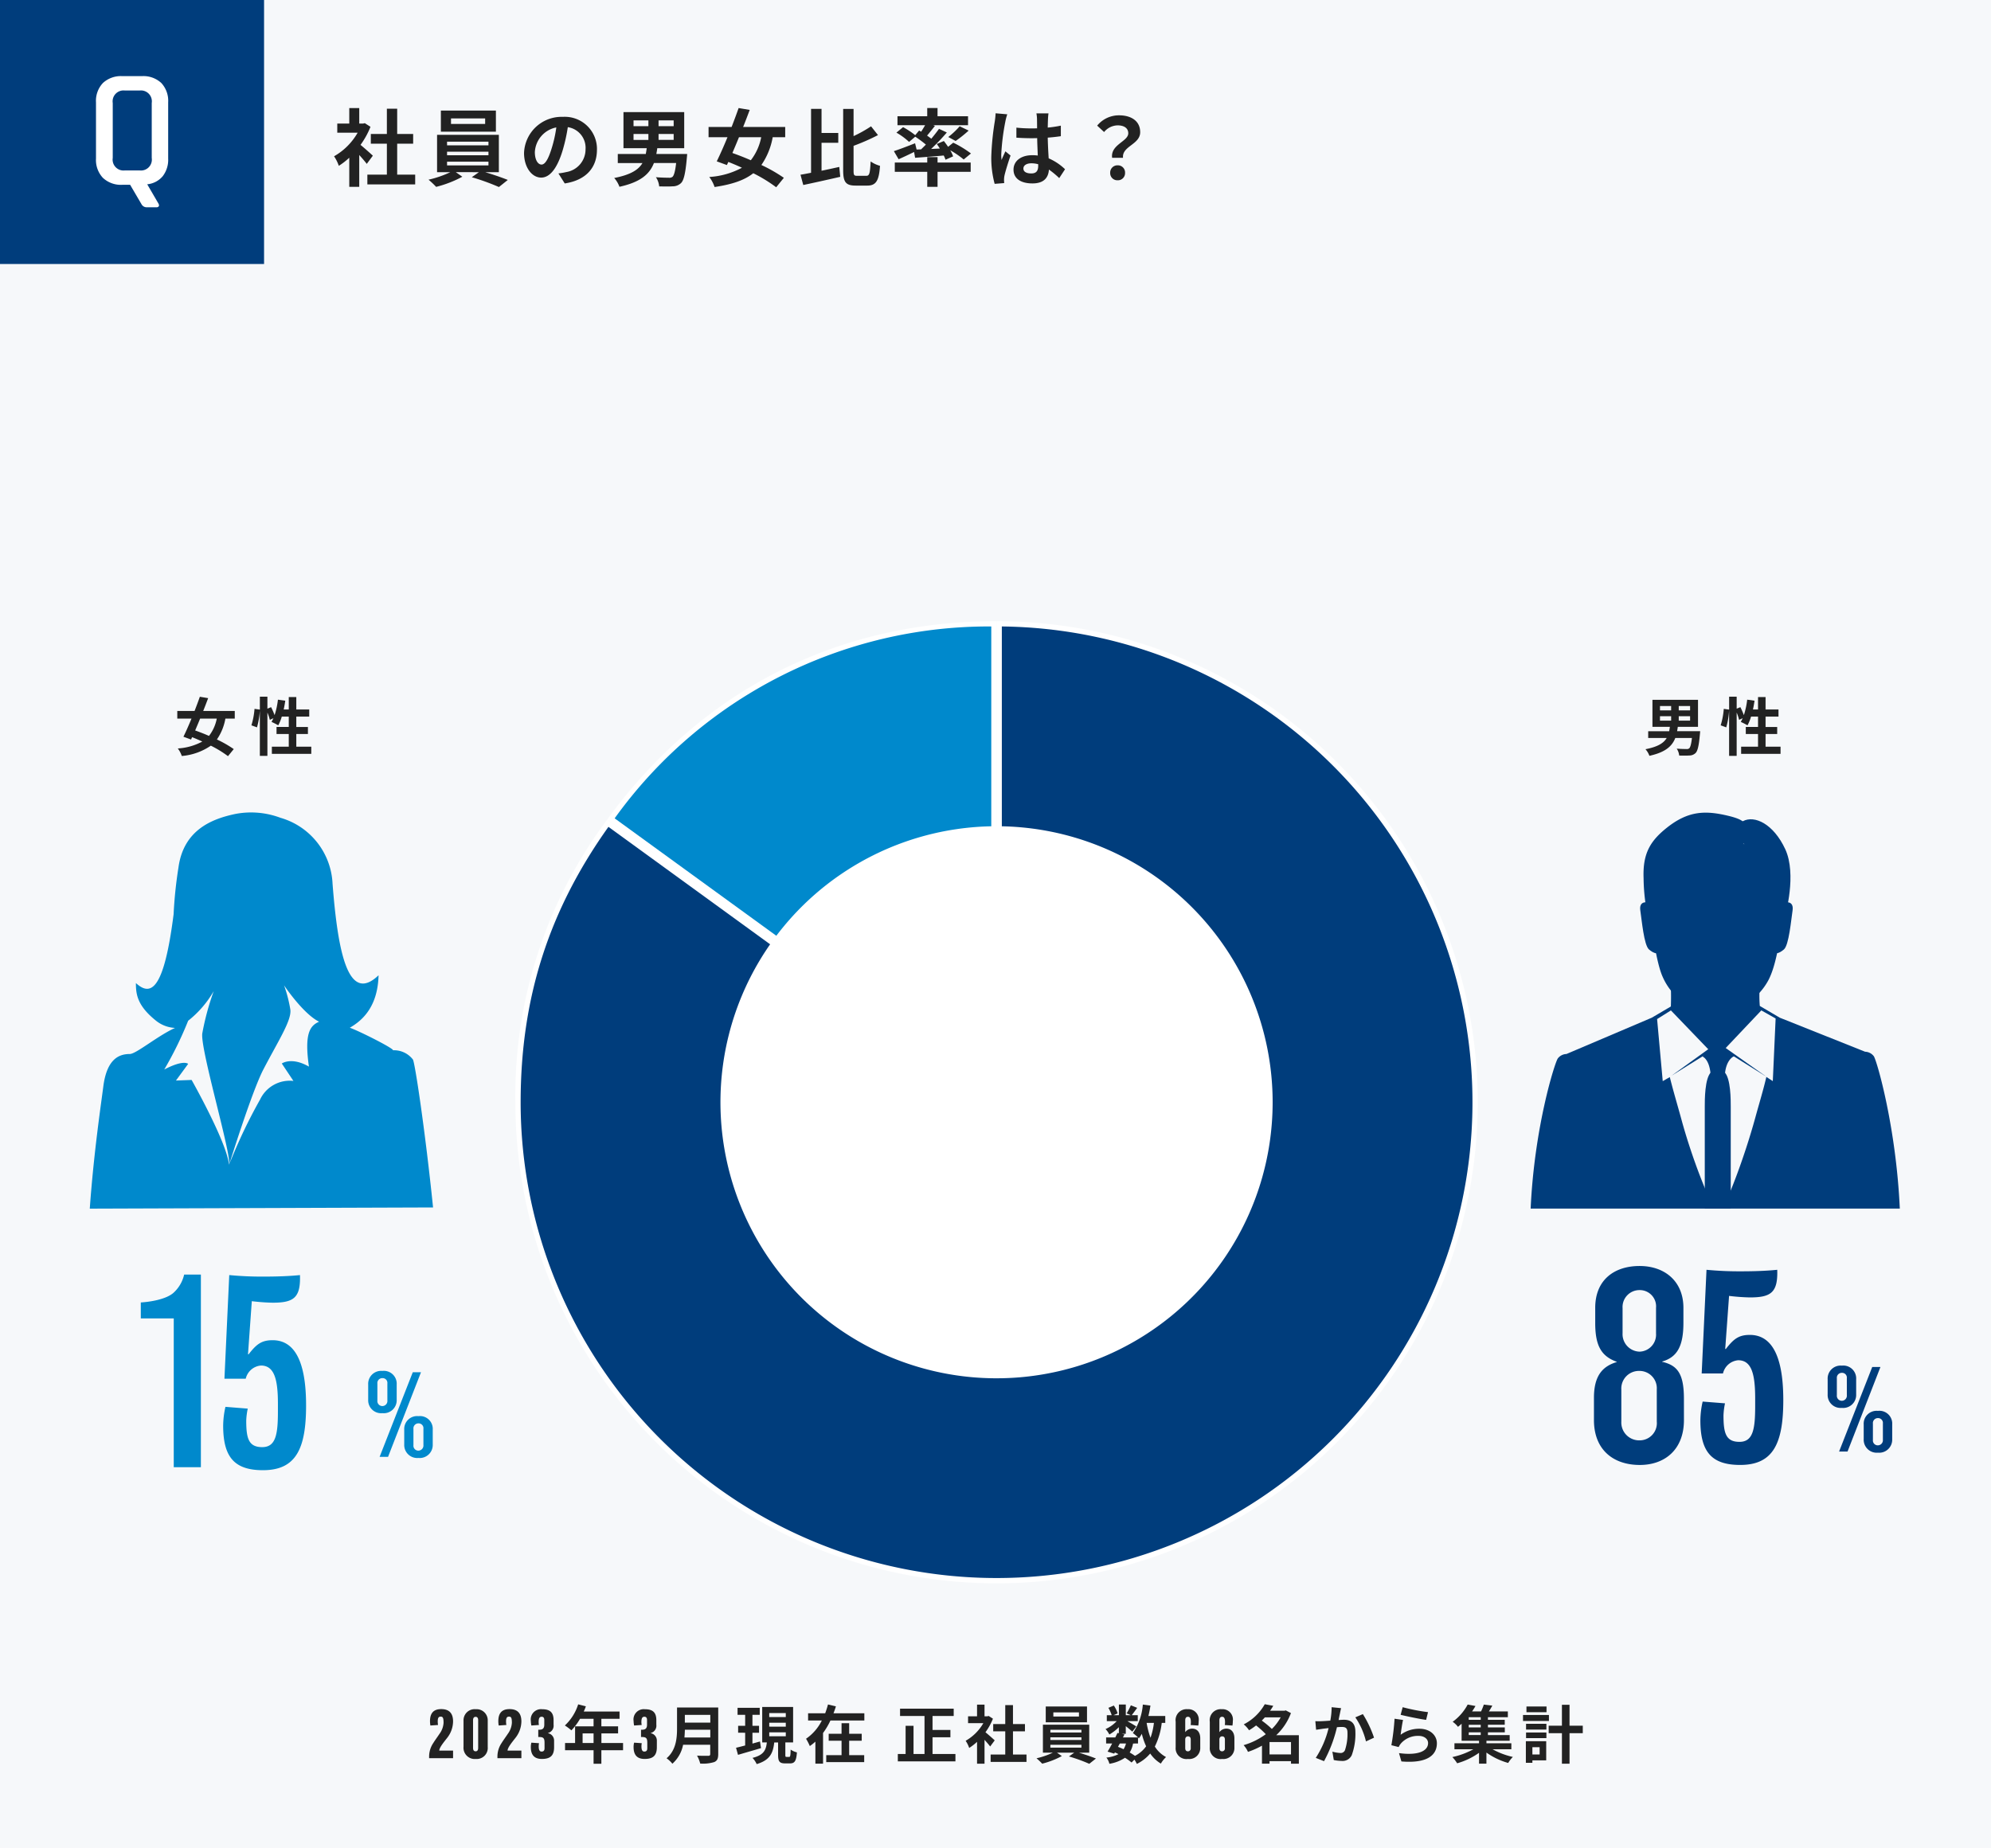
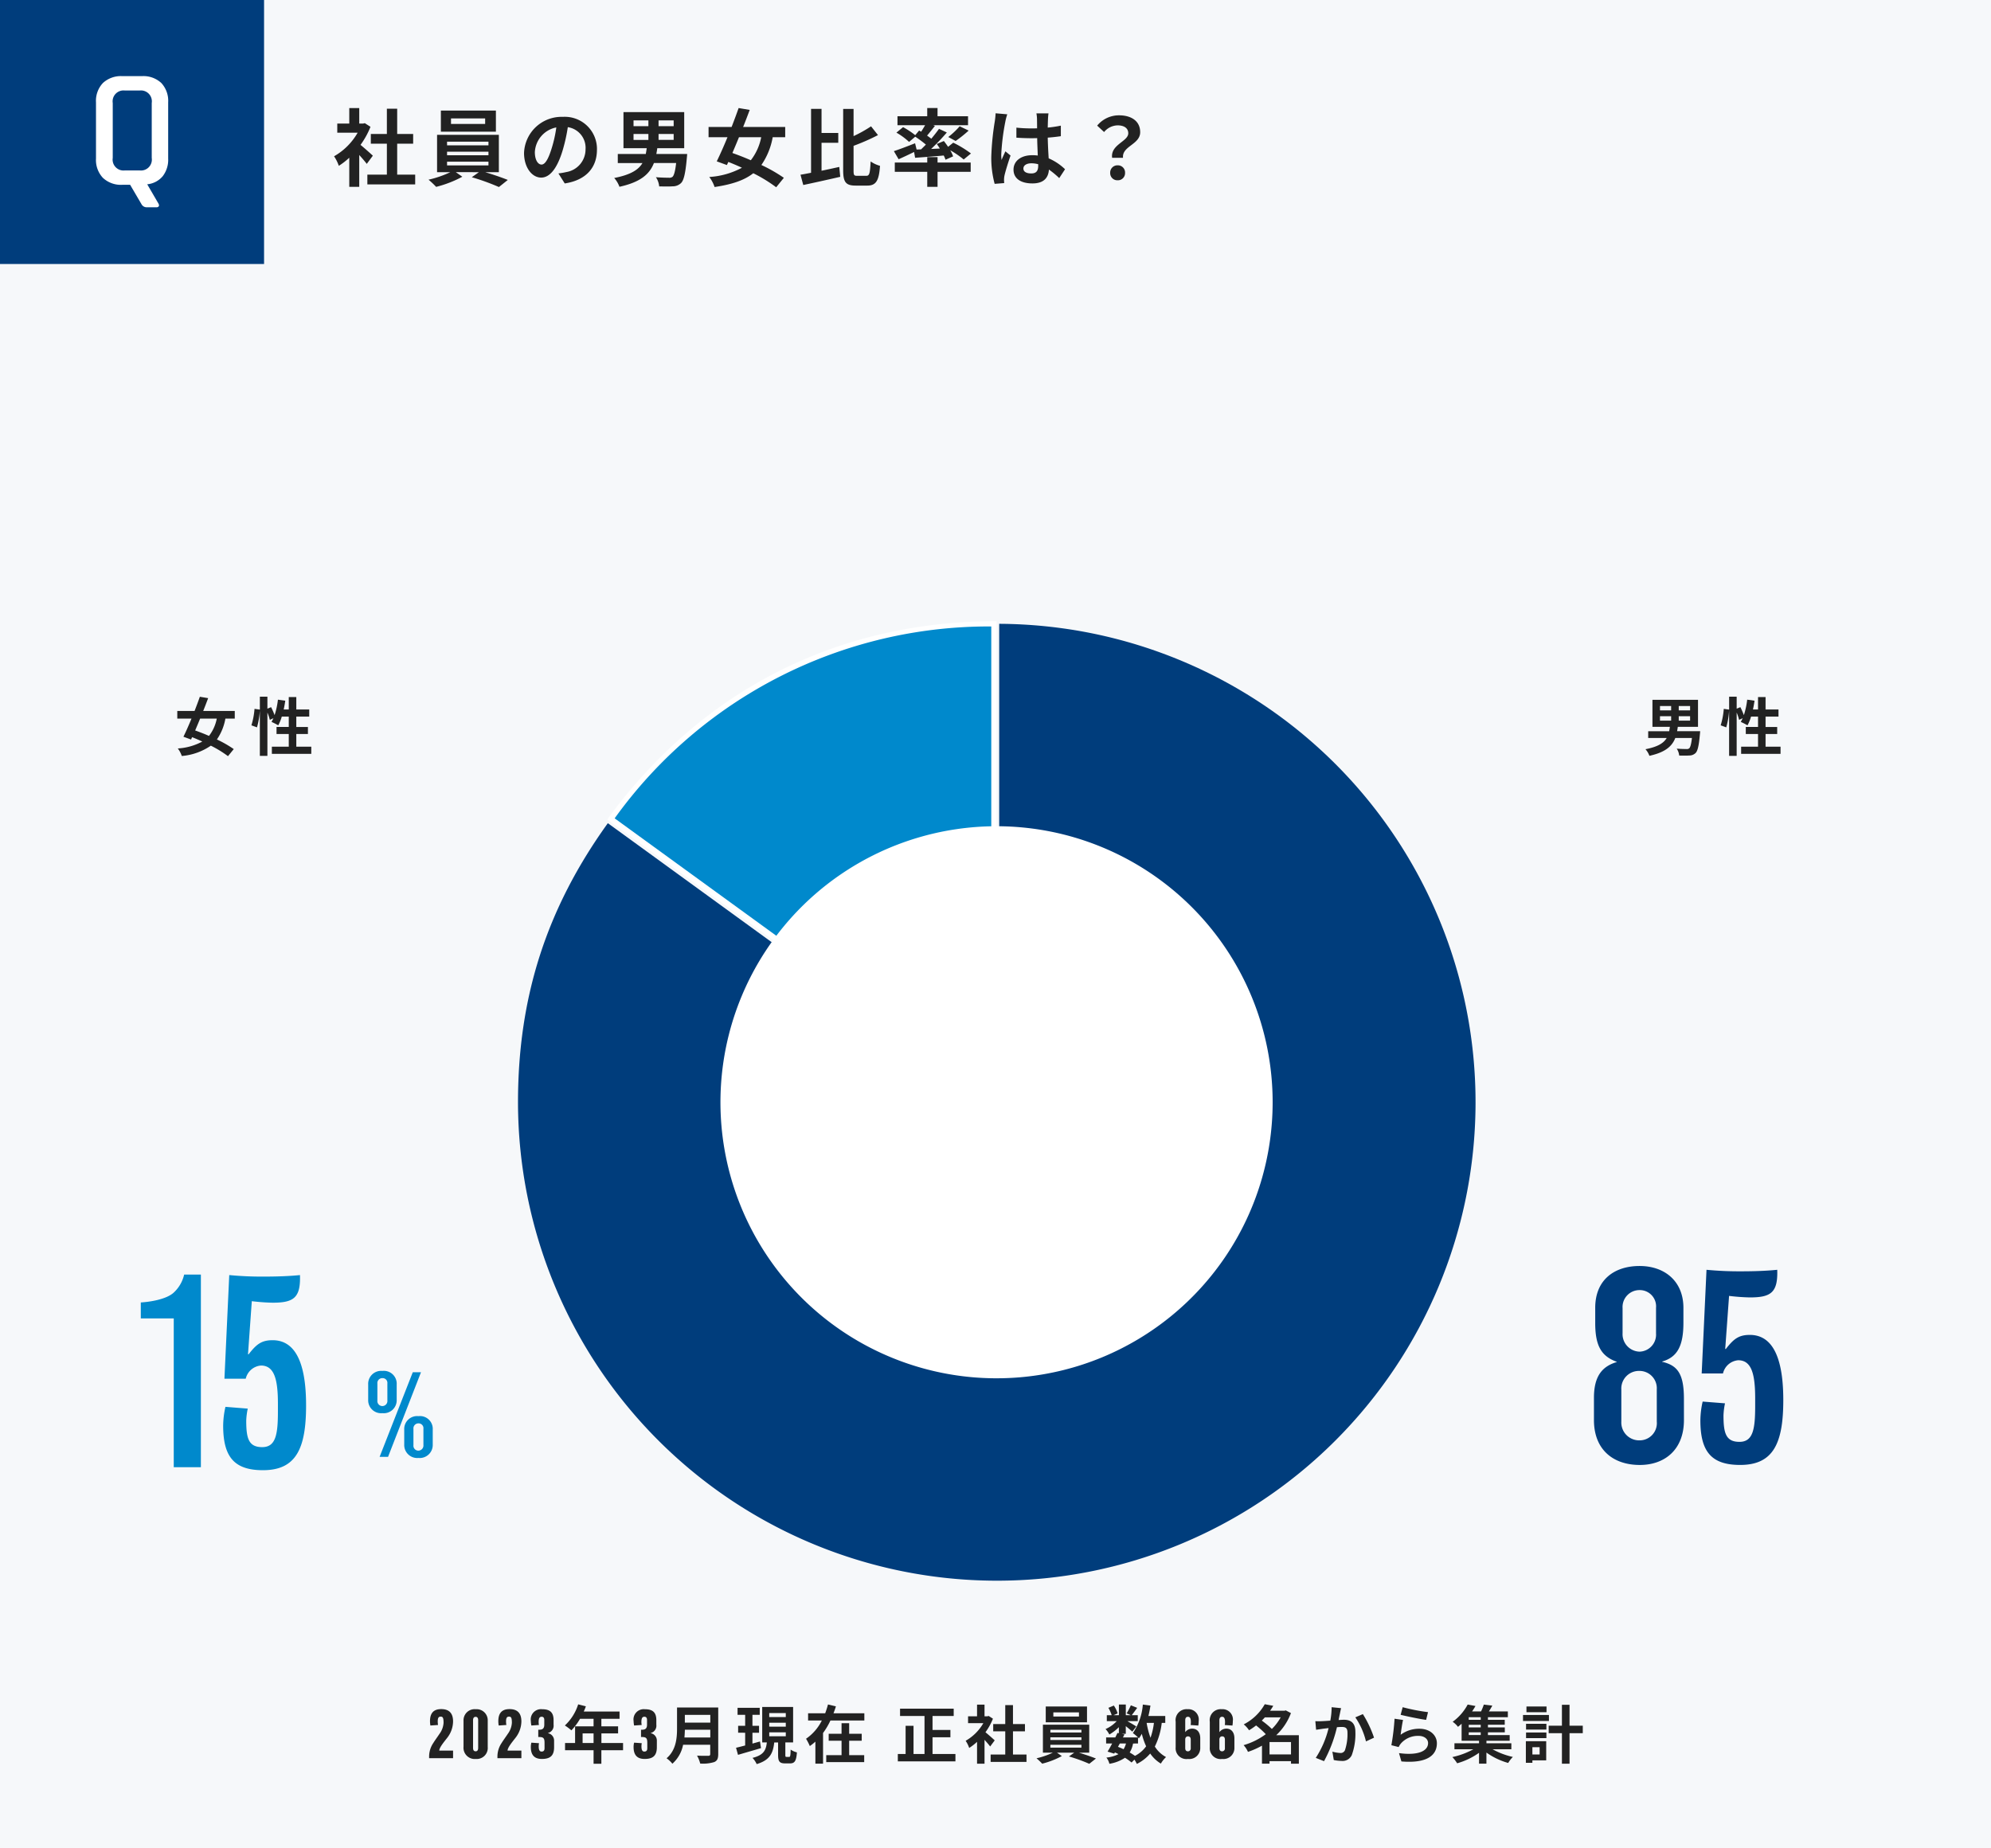
<svg xmlns="http://www.w3.org/2000/svg" width="377" height="350" viewBox="0 0 377 350">
  <defs>
    <clipPath id="clip-path">
-       <rect id="長方形_1772" data-name="長方形 1772" width="342.732" height="187.35" fill="none" />
-     </clipPath>
+       </clipPath>
  </defs>
  <g id="culture03" transform="translate(6776 14033)">
    <g id="culture03-2" data-name="culture03">
      <rect id="長方形_1766" data-name="長方形 1766" width="377" height="350" transform="translate(-6776 -14033)" fill="#f6f8fa" />
      <rect id="長方形_1769" data-name="長方形 1769" width="50" height="50" transform="translate(-6776 -14033)" fill="#003d7c" />
      <path id="パス_3730" data-name="パス 3730" d="M7.648,27.28h2.784a2.065,2.065,0,0,0,2.3-2.368v-10.4a2.065,2.065,0,0,0-2.3-2.368H7.648a2.065,2.065,0,0,0-2.3,2.368v10.4A2.065,2.065,0,0,0,7.648,27.28Zm5.984,6.976H11.84a1.1,1.1,0,0,1-1.024-.544L8.64,30H7.168a4.975,4.975,0,0,1-3.68-1.312A4.931,4.931,0,0,1,2.176,25.04V14.384A4.92,4.92,0,0,1,3.488,10.72a5.011,5.011,0,0,1,3.68-1.3H10.88a4.955,4.955,0,0,1,3.664,1.3,4.955,4.955,0,0,1,1.3,3.664V25.04a5.1,5.1,0,0,1-1.04,3.344,4.387,4.387,0,0,1-2.928,1.52l2.144,3.68q.16.32.032.5A.48.48,0,0,1,13.632,34.256Z" transform="translate(-6760 -14028)" fill="#fff" />
      <path id="パス_3723" data-name="パス 3723" d="M4.812-1.44H2.2c0-.552.8-1.524,1.524-2.448A5.141,5.141,0,0,0,4.812-6.96c0-1.536-.72-2.34-2.244-2.34C.912-9.3.444-8.292.444-7.008a5.022,5.022,0,0,0,.072.816l1.452-.1a3.345,3.345,0,0,1-.06-.684c0-.636.156-.9.552-.9s.552.2.552,1.164A3.9,3.9,0,0,1,2.244-4.62c-.42.636-.852,1.212-1.176,1.74A4.574,4.574,0,0,0,.276-.312V0H4.812Zm6.564-5.676a2.1,2.1,0,0,0-2.268-2.16A2.1,2.1,0,0,0,6.792-7.092v4.908A2.132,2.132,0,0,0,9.12.144a2.091,2.091,0,0,0,2.256-2.256ZM9.564-1.944c0,.348-.12.636-.468.636-.372,0-.5-.252-.5-.66v-5.22c0-.384.132-.648.5-.648.336,0,.468.276.468.624Zm8.184.5H15.132c0-.552.8-1.524,1.524-2.448A5.141,5.141,0,0,0,17.748-6.96c0-1.536-.72-2.34-2.244-2.34-1.656,0-2.124,1.008-2.124,2.292a5.022,5.022,0,0,0,.072.816l1.452-.1a3.345,3.345,0,0,1-.06-.684c0-.636.156-.9.552-.9s.552.2.552,1.164A3.9,3.9,0,0,1,15.18-4.62c-.42.636-.852,1.212-1.176,1.74a4.574,4.574,0,0,0-.792,2.568V0h4.536ZM23.94-3.312A1.416,1.416,0,0,0,22.764-4.74v-.024a1.428,1.428,0,0,0,1.08-1.572V-7.2c0-1.476-.684-2.076-2.172-2.076a1.945,1.945,0,0,0-2.136,2.22,4.756,4.756,0,0,0,.1.864l1.44-.1a2.347,2.347,0,0,1-.06-.552c0-.816.216-1.008.576-1.008.324,0,.492.216.492.612v.876c0,.7-.288.972-.96.972h-.18v1.38h.228c.816,0,.96.312.96,1.116v1c0,.432-.168.636-.564.636-.36,0-.54-.276-.54-.984a2.984,2.984,0,0,1,.06-.6l-1.452-.1a3.317,3.317,0,0,0-.1.828c0,1.452.624,2.256,2.088,2.256,1.488,0,2.316-.54,2.316-2.208Zm5.4.432V-4.7h2.076V-2.88ZM37-2.88h-4.1V-4.7H36.06V-6.036H32.892V-7.464h3.444v-1.38h-6.78a7.661,7.661,0,0,0,.4-.984L28.5-10.2a9.254,9.254,0,0,1-2.52,4,11.044,11.044,0,0,1,1.236.924,10.784,10.784,0,0,0,1.632-2.184h2.568v1.428h-3.5V-2.88h-1.9v1.368h5.4V1.056h1.476V-1.512H37Zm6.4-.432A1.416,1.416,0,0,0,42.216-4.74v-.024A1.428,1.428,0,0,0,43.3-6.336V-7.2c0-1.476-.684-2.076-2.172-2.076a1.945,1.945,0,0,0-2.136,2.22,4.756,4.756,0,0,0,.1.864l1.44-.1a2.347,2.347,0,0,1-.06-.552c0-.816.216-1.008.576-1.008.324,0,.492.216.492.612v.876c0,.7-.288.972-.96.972h-.18v1.38h.228c.816,0,.96.312.96,1.116v1c0,.432-.168.636-.564.636-.36,0-.54-.276-.54-.984a2.984,2.984,0,0,1,.06-.6l-1.452-.1a3.317,3.317,0,0,0-.1.828c0,1.452.624,2.256,2.088,2.256,1.488,0,2.316-.54,2.316-2.208Zm5.22-.612c.048-.5.072-1.008.084-1.464h4.812v1.464Zm4.9-4.284v1.464H48.7V-8.208ZM55.02-9.6h-7.8v3.948c0,1.824-.168,4.116-1.98,5.664a5.636,5.636,0,0,1,1.1,1.032,6.455,6.455,0,0,0,2.028-3.588h5.136V-.8c0,.252-.1.348-.384.348-.264,0-1.272.012-2.112-.036a6.126,6.126,0,0,1,.6,1.5A7.26,7.26,0,0,0,54.264.732c.552-.24.756-.648.756-1.512Zm7.908,6.432c-.468.132-.96.264-1.428.4V-4.824h1.248V-6.132H61.5V-8.22h1.38V-9.54h-4.2v1.32h1.44v2.088H58.788v1.308H60.12v2.412c-.648.168-1.236.324-1.728.432l.372,1.344C60-1,61.608-1.464,63.12-1.908ZM64.68-4.9h3.132v.744H64.68Zm0-1.824h3.132v.744H64.68Zm0-1.824h3.132V-7.8H64.68Zm3.276,8.3c-.2,0-.228-.048-.228-.4V-2.988H69.2v-6.72H63.348v6.72h.876c-.156,1.4-.54,2.388-2.712,2.928A4.226,4.226,0,0,1,62.3,1.116c2.556-.756,3.108-2.148,3.324-4.1h.732V-.636c0,1.212.24,1.62,1.344,1.62h.9c.888,0,1.2-.444,1.32-2.088a3.669,3.669,0,0,1-1.188-.528c-.024,1.2-.084,1.392-.288,1.392ZM79.812-3.312h2.376v-1.32H79.812V-6.624h-1.44v1.992H75.936v1.32h2.436V-.576h-2.9V.744h7.188V-.576H79.812Zm-2.964-5.2c.168-.432.324-.864.456-1.308l-1.5-.36c-.144.552-.324,1.1-.528,1.668h-3.24V-7.14h2.6a9.094,9.094,0,0,1-2.988,3.456A9.978,9.978,0,0,1,72.36-2.3a9.012,9.012,0,0,0,1.056-.84V1.032h1.452V-4.776a13.793,13.793,0,0,0,1.4-2.364h6.42V-8.508ZM95.6-.8V-3.96h3.384V-5.352H95.6v-2.64h4.008V-9.384H89.448v1.392H94.08V-.8H92V-6.132H90.5V-.8H89.028V.6H99.936V-.8Zm11.772-2.58c-.252-.24-1.176-1.068-1.752-1.536a11.647,11.647,0,0,0,1.416-2.568l-.8-.516-.252.06h-.54v-2.208h-1.416v2.208h-1.7v1.3h2.892A8.964,8.964,0,0,1,101.868-3.3a5.719,5.719,0,0,1,.672,1.356A9.93,9.93,0,0,0,104.028-3.1v4.14h1.416V-3.48c.408.444.816.924,1.068,1.26ZM110.832-.7V-5.088H113.1v-1.38h-2.268v-3.588h-1.464v3.588h-2.28v1.38h2.28V-.7H106.6V.7h6.792V-.7Zm12.492-7.2h-4.848v-.78h4.848Zm1.524-1.9h-7.812v3h7.812Zm-6.936,7.26h5.88V-2h-5.88Zm0-1.416h5.88v.5h-5.88Zm0-1.428h5.88v.516h-5.88Zm7.356,4.332v-5.3H116.5v5.3h1.884a14.649,14.649,0,0,1-3.1,1.068,12.551,12.551,0,0,1,1.08,1.02,15.989,15.989,0,0,0,3.72-1.44l-.924-.648h3.276l-1.008.72a31.94,31.94,0,0,1,3.852,1.392L126.54.06c-.828-.336-2.088-.768-3.216-1.1Zm9.24-1.74V-3.936c.072.072.12.132.168.18a7.614,7.614,0,0,0,.552-.864,12.7,12.7,0,0,0,.816,2.364,5.9,5.9,0,0,1-2.112,1.812,11.177,11.177,0,0,0-1-.636,4.85,4.85,0,0,0,.636-1.7Zm-3.444,0h1.164a3.649,3.649,0,0,1-.456,1.092c-.348-.168-.7-.312-1.056-.456Zm6.456-3.9a12.84,12.84,0,0,1-.648,2.82,15.141,15.141,0,0,1-.732-2.82Zm2.148,0V-8h-3.192c.156-.636.288-1.3.384-1.968l-1.44-.192a11.112,11.112,0,0,1-1.884,5.4,8.321,8.321,0,0,1,.972.828h-2.856l.288-.576-.516-.108h.768V-6.072c.468.372.972.792,1.236,1.044l.756-.984c-.264-.18-1.116-.684-1.692-1.008h1.968V-8.148h-1.14c.288-.372.66-.876,1.032-1.392l-1.2-.48a11.591,11.591,0,0,1-.8,1.524l.792.348h-.948v-2.016h-1.308v2.016h-1.008l.768-.336a5.112,5.112,0,0,0-.72-1.488l-1.032.432a6.393,6.393,0,0,1,.624,1.392H128.6V-7.02h1.872a6.374,6.374,0,0,1-2.112,1.5,4.317,4.317,0,0,1,.72,1.032,8.649,8.649,0,0,0,1.8-1.392v1.152l-.264-.06c-.12.264-.264.552-.408.852h-1.74v1.152h1.14c-.3.576-.6,1.116-.864,1.536L130-.864l.132-.228a6.92,6.92,0,0,1,.672.324,6.306,6.306,0,0,1-2.28.648,3.152,3.152,0,0,1,.564,1.176,7.362,7.362,0,0,0,2.952-1.14,11.374,11.374,0,0,1,1.248.9l.54-.552a5.419,5.419,0,0,1,.456.816,7.794,7.794,0,0,0,2.532-1.968,6.513,6.513,0,0,0,2.016,1.908,5.511,5.511,0,0,1,.984-1.236,5.632,5.632,0,0,1-2.124-1.992A13.5,13.5,0,0,0,139-6.684Zm6.624,2.916c0-1.02-.492-1.824-1.536-1.824a1.616,1.616,0,0,0-1.284.636h-.024v-2.2c0-.432.156-.684.516-.684s.552.276.552,1a2.6,2.6,0,0,1-.048.564l1.452.1a4.758,4.758,0,0,0,.072-.84,1.966,1.966,0,0,0-2.112-2.256,2.078,2.078,0,0,0-2.244,2.364v4.848A2.041,2.041,0,0,0,143.964.144,2.076,2.076,0,0,0,146.292-2Zm-1.8,1.884a.528.528,0,0,1-.528.588c-.336,0-.516-.2-.516-.612v-1.62c0-.348.18-.6.516-.6.3,0,.528.156.528.624Zm8.268-1.884c0-1.02-.492-1.824-1.536-1.824a1.616,1.616,0,0,0-1.284.636h-.024v-2.2c0-.432.156-.684.516-.684s.552.276.552,1a2.6,2.6,0,0,1-.048.564l1.452.1a4.758,4.758,0,0,0,.072-.84,1.966,1.966,0,0,0-2.112-2.256A2.078,2.078,0,0,0,148.1-6.912v4.848A2.041,2.041,0,0,0,150.432.144,2.076,2.076,0,0,0,152.76-2Zm-1.8,1.884a.528.528,0,0,1-.528.588c-.336,0-.516-.2-.516-.612v-1.62c0-.348.18-.6.516-.6.3,0,.528.156.528.624ZM159.408-.72V-3.06h4.068V-.72Zm2.112-7.02a9.4,9.4,0,0,1-1.668,2.2,16.921,16.921,0,0,0-1.908-1.584c.2-.2.4-.408.588-.612Zm3.444,3.384H160.68a11.109,11.109,0,0,0,2.784-4.188l-.984-.516-.24.072h-2.724c.216-.312.42-.624.6-.936l-1.608-.3a9.586,9.586,0,0,1-3.984,3.816,4.971,4.971,0,0,1,1.008,1.116,12.35,12.35,0,0,0,1.332-.912A16.67,16.67,0,0,1,158.7-4.548a13.341,13.341,0,0,1-4.2,2.076,4.56,4.56,0,0,1,.828,1.272,15.384,15.384,0,0,0,2.652-1.176V1.032h1.428V.564h4.068v.48h1.488Zm7.992-5.124-1.788-.18a13.3,13.3,0,0,1-.252,2.544c-.612.048-1.176.084-1.548.1a11.457,11.457,0,0,1-1.284,0l.144,1.632c.36-.06,1-.144,1.332-.2.228-.024.6-.072,1.032-.12a18.039,18.039,0,0,1-2.424,5.64l1.56.624a25.29,25.29,0,0,0,2.448-6.432c.336-.024.636-.048.828-.048.756,0,1.164.132,1.164,1.092a9.551,9.551,0,0,1-.48,3.324.889.889,0,0,1-.9.516,7.031,7.031,0,0,1-1.476-.252l.264,1.584a7.763,7.763,0,0,0,1.44.168,1.917,1.917,0,0,0,1.968-1.1,11.757,11.757,0,0,0,.684-4.4c0-1.728-.9-2.292-2.172-2.292-.252,0-.612.024-1.008.048.084-.432.168-.876.252-1.236C172.8-8.784,172.884-9.168,172.956-9.48Zm4.128,1.128-1.428.612a13.8,13.8,0,0,1,2.016,4.56l1.524-.708A20.741,20.741,0,0,0,177.084-8.352ZM184.62-9.66l-.384,1.44c.936.24,3.612.8,4.824.96l.36-1.464A36.729,36.729,0,0,1,184.62-9.66Zm.072,2.412-1.608-.228a44.269,44.269,0,0,1-.6,5.016l1.38.348a2.907,2.907,0,0,1,.444-.7,4.272,4.272,0,0,1,3.336-1.416c1.044,0,1.788.576,1.788,1.356,0,1.524-1.908,2.4-5.508,1.908L184.38.612c4.992.42,6.72-1.26,6.72-3.444,0-1.452-1.224-2.748-3.324-2.748a5.874,5.874,0,0,0-3.54,1.14C184.32-5.124,184.536-6.588,184.692-7.248ZM197.136-4.9H199.4v.516h-2.268ZM199.4-7.272h-2.268v-.492H199.4Zm0,1.44h-2.268v-.5H199.4Zm5.8,4.14v-1.14h-4.716V-3.3h4.4V-4.38h-4.116V-4.9h3.192v-.936h-3.192v-.5h3.18v-.936h-3.18v-.492h3.768v-1.1h-3.588c.216-.336.444-.72.648-1.1l-1.608-.192a10.931,10.931,0,0,1-.528,1.3h-1.7a12.176,12.176,0,0,0,.648-1.032l-1.476-.276a9.641,9.641,0,0,1-2.844,3.264,4.486,4.486,0,0,1,1.008.96c.24-.192.468-.384.684-.588V-3.3h3.3v.468h-4.656v1.14H198a14.529,14.529,0,0,1-3.972,1.476A7.724,7.724,0,0,1,194.94.96a13.439,13.439,0,0,0,4.14-1.98V1.032h1.4v-2.1A13.284,13.284,0,0,0,204.6.9a5.725,5.725,0,0,1,.888-1.14,14.144,14.144,0,0,1-3.84-1.452Zm6.66-8.1h-3.8v1.08h3.8Zm.456,1.608h-4.908v1.128h4.908Zm-1.764,6.1v1.38h-1.368v-1.38ZM211.8-3.216h-3.852V.876h1.236V.408H211.8ZM207.984-3.8h3.852V-4.872h-3.852Zm0-1.62h3.852V-6.516h-3.852Zm10.74-.732h-2.508v-3.96h-1.44v3.96h-2.508V-4.74h2.508V1.044h1.44V-4.74h2.508Z" transform="translate(-6695.022 -13700)" fill="#222" />
      <g id="グループ_2831" data-name="グループ 2831" transform="translate(-6759 -13933.35)" clip-path="url(#clip-path)">
        <path id="パス_3891" data-name="パス 3891" d="M6.111-13.671A2.435,2.435,0,0,0,3.4-16.233,2.454,2.454,0,0,0,.714-13.65v2.877A2.444,2.444,0,0,0,3.4-8.232,2.448,2.448,0,0,0,6.111-10.71Zm3.045-2.31L2.877.042h1.6L10.71-15.981ZM4.347-10.647A.965.965,0,0,1,3.4-9.576a.946.946,0,0,1-.945-1.05v-3.213A.928.928,0,0,1,3.4-14.868a.9.9,0,0,1,.945,1.008Zm8.589,5.523a2.419,2.419,0,0,0-2.709-2.541A2.439,2.439,0,0,0,7.539-5.1V-2.31A2.46,2.46,0,0,0,10.227.252a2.464,2.464,0,0,0,2.709-2.5Zm-1.764,2.94a.969.969,0,0,1-.945,1.05.928.928,0,0,1-.945-1.029V-5.25a.946.946,0,0,1,.945-1.05.918.918,0,0,1,.945,1.029Z" transform="translate(328.357 175.231)" fill="#003d7c" />
      </g>
      <path id="パス_3726" data-name="パス 3726" d="M19.152-11.952c0-4.8-1.248-6.336-4.128-7.008v-.048c2.832-.816,4.032-2.88,4.032-7.344v-2.832c0-5.04-3.552-7.92-8.3-7.92s-8.4,2.592-8.4,7.92v2.88c0,4.32,1.152,6.288,4.08,7.344v.048c-2.736.816-4.32,2.64-4.32,6.768V-7.92c0,5.568,3.6,8.5,8.688,8.5,4.7,0,8.352-2.88,8.352-8.5Zm-5.28-12.384a3.226,3.226,0,0,1-3.12,3.456,3.313,3.313,0,0,1-3.216-3.5v-4.752a3.2,3.2,0,0,1,3.216-3.408,3.085,3.085,0,0,1,3.12,3.36Zm.144,16.7A3.258,3.258,0,0,1,10.752-4.08,3.379,3.379,0,0,1,7.3-7.632V-13.68A3.338,3.338,0,0,1,10.7-17.232a3.28,3.28,0,0,1,3.312,3.5Zm23.952-4.08c0-9.168-2.64-12.336-6.336-12.336-2.112,0-3.072.768-4.56,2.688l-.1-.048L27.7-31.44a38.995,38.995,0,0,0,3.936.288c3.984,0,5.328-.912,5.184-5.232-1.872.192-4.176.288-6.72.288a64.991,64.991,0,0,1-6.672-.288l-.912,19.632h4.032a3.237,3.237,0,0,1,2.88-2.5c2.544,0,3.216,2.64,3.216,7.248v1.392c0,4.368-.384,6.816-2.976,6.816s-3.024-1.68-3.024-5.04a13.2,13.2,0,0,1,.288-2.256L22.7-11.424a16.643,16.643,0,0,0-.432,3.552c0,5.9,2.064,8.448,7.536,8.448C36.1.576,37.968-3.552,37.968-11.712Z" transform="translate(-6476.298 -13756.12)" fill="#003d7c" />
      <path id="パス_3728" data-name="パス 3728" d="M6.111-13.671A2.435,2.435,0,0,0,3.4-16.233,2.454,2.454,0,0,0,.714-13.65v2.877A2.444,2.444,0,0,0,3.4-8.232,2.448,2.448,0,0,0,6.111-10.71Zm3.045-2.31L2.877.042h1.6L10.71-15.981ZM4.347-10.647A.965.965,0,0,1,3.4-9.576a.946.946,0,0,1-.945-1.05v-3.213A.928.928,0,0,1,3.4-14.868a.9.9,0,0,1,.945,1.008Zm8.589,5.523a2.419,2.419,0,0,0-2.709-2.541A2.439,2.439,0,0,0,7.539-5.1V-2.31A2.46,2.46,0,0,0,10.227.252a2.464,2.464,0,0,0,2.709-2.5Zm-1.764,2.94a.969.969,0,0,1-.945,1.05.928.928,0,0,1-.945-1.029V-5.25a.946.946,0,0,1,.945-1.05.918.918,0,0,1,.945,1.029Z" transform="translate(-6706.996 -13757.119)" fill="#0089cc" />
      <path id="パス_3727" data-name="パス 3727" d="M14.688-36.48H11.52a6.67,6.67,0,0,1-1.968,3.408c-1.392,1.3-4.56,1.776-6.24,1.872v3.024h6.24V0h5.136Zm19.92,24.768c0-9.168-2.64-12.336-6.336-12.336-2.112,0-3.072.768-4.56,2.688l-.1-.048.72-10.032a38.995,38.995,0,0,0,3.936.288c3.984,0,5.328-.912,5.184-5.232-1.872.192-4.176.288-6.72.288a64.991,64.991,0,0,1-6.672-.288l-.912,19.632h4.032a3.237,3.237,0,0,1,2.88-2.5c2.544,0,3.216,2.64,3.216,7.248v1.392c0,4.368-.384,6.816-2.976,6.816s-3.024-1.68-3.024-5.04a13.2,13.2,0,0,1,.288-2.256l-4.224-.336a16.643,16.643,0,0,0-.432,3.552c0,5.9,2.064,8.448,7.536,8.448C32.736.576,34.608-3.552,34.608-11.712Z" transform="translate(-6752.651 -13755.12)" fill="#0089cc" />
      <path id="パス_3691" data-name="パス 3691" d="M98.684,37.449C116.326,13.406,141.378.641,171.2.5V90.134Z" transform="translate(-6759 -13915.35)" fill="#0089cc" />
      <path id="パス_3692" data-name="パス 3692" d="M170.7,1V89.152L99.386,37.341A87.22,87.22,0,0,1,170.7,1m1-1c-30.193,0-55.967,13.132-73.714,37.559L171.7,91.115Z" transform="translate(-6759 -13915.35)" fill="#fff" />
      <path id="パス_3693" data-name="パス 3693" d="M171.7,181.73A90.717,90.717,0,0,1,81.084,91.115c0-19.92,5.408-36.73,17.012-52.857L172.2,92.1V.5a90.615,90.615,0,0,1-.5,181.229" transform="translate(-6759 -13915.35)" fill="#003d7c" />
-       <path id="パス_3694" data-name="パス 3694" d="M172.7,1a90.115,90.115,0,1,1-91.115,90.11c0-19.642,5.287-36.243,16.626-52.157l72.9,52.966,1.588,1.154V1Zm-1-1V91.115L97.985,37.559a87.3,87.3,0,0,0-17.4,53.556A91.115,91.115,0,1,0,171.7,0" transform="translate(-6759 -13915.35)" fill="#fff" />
      <path id="パス_3695" data-name="パス 3695" d="M223.977,91.115A52.279,52.279,0,1,1,171.7,38.837a52.278,52.278,0,0,1,52.278,52.278" transform="translate(-6759 -13915.35)" fill="#fff" />
-       <rect id="長方形_1773" data-name="長方形 1773" width="342.732" height="187.35" transform="translate(-6759 -13915.35)" fill="none" />
      <path id="パス_3725" data-name="パス 3725" d="M3.12-6.468H5.232v.84H3.12Zm0-1.932H5.232v.828H3.12Zm5.7.828H6.672V-8.4H8.82Zm0,1.944H6.672v-.84H8.82Zm-2.46,2c.048-.276.1-.54.132-.828H10.32V-9.576H1.692v5.124h3.3c-.036.288-.084.564-.132.828H.888V-2.34h3.5C3.828-1.38,2.712-.672.372-.216a3.83,3.83,0,0,1,.744,1.248c3.024-.66,4.3-1.824,4.9-3.372H9.168C9.036-1.152,8.856-.552,8.64-.372a.754.754,0,0,1-.528.12c-.324,0-1.08-.012-1.824-.072A2.829,2.829,0,0,1,6.756.984C7.512,1,8.244,1.008,8.664.972A1.687,1.687,0,0,0,9.864.5c.384-.384.624-1.368.816-3.552.024-.192.048-.576.048-.576ZM23.112-.7V-3.1h2.2V-4.428h-2.2V-6.4H25.56V-7.74H23.112v-2.352H21.684V-7.74h-.96c.12-.54.216-1.1.3-1.668L19.632-9.6A14.524,14.524,0,0,1,19-6.672a13.759,13.759,0,0,0-.66-1.512l-.7.288v-2.268H16.212v2.448L15.2-7.86a14.262,14.262,0,0,1-.588,3.12l1.056.384a15.292,15.292,0,0,0,.54-3.18v8.58H17.64v-8.2a8.344,8.344,0,0,1,.456,1.38l.684-.312c-.12.252-.24.48-.36.7a12.619,12.619,0,0,1,1.272.648A8.2,8.2,0,0,0,20.364-6.4h1.32v1.968H19.368V-3.1h2.316V-.7h-3.2V.66h7.464V-.7Z" transform="translate(-6464.798 -13890.884)" fill="#222" />
      <path id="パス_3724" data-name="パス 3724" d="M8.052-6.012A7.679,7.679,0,0,1,6.576-2.736c-.9-.4-1.8-.744-2.616-1.032.3-.708.624-1.464.936-2.244Zm3.408,0V-7.464H5.484c.336-.828.648-1.656.936-2.424l-1.572-.264c-.288.828-.636,1.752-1,2.688H.576v1.452H3.264C2.736-4.728,2.2-3.516,1.74-2.58l1.44.528.2-.444c.636.252,1.284.528,1.932.828A11.215,11.215,0,0,1,.672-.36a4.811,4.811,0,0,1,.756,1.428,11.4,11.4,0,0,0,5.5-1.956A20.843,20.843,0,0,1,10.176,1.1L11.268-.24A21.821,21.821,0,0,0,8.076-2.064,9.99,9.99,0,0,0,9.684-6.012ZM23.112-.7V-3.1h2.2V-4.428h-2.2V-6.4H25.56V-7.74H23.112v-2.352H21.684V-7.74h-.96c.12-.54.216-1.1.3-1.668L19.632-9.6A14.524,14.524,0,0,1,19-6.672a13.759,13.759,0,0,0-.66-1.512l-.7.288v-2.268H16.212v2.448L15.2-7.86a14.262,14.262,0,0,1-.588,3.12l1.056.384a15.292,15.292,0,0,0,.54-3.18v8.58H17.64v-8.2a8.344,8.344,0,0,1,.456,1.38l.684-.312c-.12.252-.24.48-.36.7a12.619,12.619,0,0,1,1.272.648A8.2,8.2,0,0,0,20.364-6.4h1.32v1.968H19.368V-3.1h2.316V-.7h-3.2V.66h7.464V-.7Z" transform="translate(-6743.006 -13890.884)" fill="#222" />
      <g id="グループ_2832" data-name="グループ 2832" transform="translate(-6759 -13935.35)" clip-path="url(#clip-path)">
        <path id="パス_3680" data-name="パス 3680" d="M57.216,101.284c1.545.248-6.088-3.633-7.981-4.285,2.846-1.619,5.3-4.439,5.447-9.935-5.684,5.43-7.678-4-8.711-17.321a13.63,13.63,0,0,0-9.852-12.5,15.817,15.817,0,0,0-8.548-.734c-4.289.9-9.79,2.925-10.776,10.124a81.7,81.7,0,0,0-.923,8.88C14.027,90.04,11.519,91.091,8.735,88.54c0,2.072.2,4.3,3.956,7.247a6.229,6.229,0,0,0,3.455,1.248c-3.33,1.514-7.374,4.941-8.577,4.941-2.044,0-4.358.948-5.017,6.227-.331,2.636-1.8,12.41-2.552,23.061l65-.226c-1.445-14.171-3.424-27.429-3.817-28.02a4.5,4.5,0,0,0-3.967-1.734m-37.93,5.606L16.319,107l2.309-3.152s-.807-.879-4.528,1.069a68.585,68.585,0,0,0,4.528-9.24,19.656,19.656,0,0,0,4.842-5.611A49.841,49.841,0,0,0,21.3,98.094c-.383,3.059,5.643,23.232,5.058,24.845-.405-4.251-7.075-16.049-7.075-16.049m22.207-2.529c-3.3-1.9-5.131-.586-5.131-.586l2.2,3.3a6.209,6.209,0,0,0-6.3,3.5A99.309,99.309,0,0,0,26.4,122.9s4.267-13.761,6.468-17.993c2.8-5.386,5.366-9.283,5.112-11.322a25.96,25.96,0,0,0-1.188-4.607s3.57,5.354,6.629,6.883c-1.784.766-2.8,2.343-1.924,8.5" fill="#0089cc" />
        <path id="パス_3681" data-name="パス 3681" d="M320.525,77.537c-.73,3.651-1.244,7.68-2.658,10.429a12.04,12.04,0,0,1-10.02,6.338,11.57,11.57,0,0,1-10.02-6.951c-1.19-2.611-2.075-9.086-2.407-12.458-.95-9.659,2.816-13.1,12.427-13.308,10.648-.227,14.518,6.748,12.678,15.95" fill="#003d7c" />
        <path id="パス_3682" data-name="パス 3682" d="M296.19,73.72c-1.5-.818-2.863-.681-2.59,1.091s.682,6.543,1.636,7.361,1.908,1.091,2.454.136-1.5-8.588-1.5-8.588" fill="#003d7c" />
        <path id="パス_3683" data-name="パス 3683" d="M319.832,73.72c1.5-.818,2.863-.681,2.591,1.091s-.682,6.543-1.636,7.361-1.909,1.091-2.454.136,1.5-8.588,1.5-8.588" fill="#003d7c" />
-         <path id="パス_3684" data-name="パス 3684" d="M314.034,60.8c-.513-2.05.259-2.965-3.759-3.93-4.271-1.025-7.517-1.025-11.618,2.222-3.226,2.554-4.612,4.954-4.441,9.568a36.642,36.642,0,0,0,.683,6.662l2.734,1.538s.341-8.543,1.366-10.251,7.518-1.2,10.422-1.879,4.613-3.93,4.613-3.93" fill="#003d7c" />
        <path id="パス_3685" data-name="パス 3685" d="M312.5,60.969c1.025,2.392,4.441,4.955,5.638,7s.683,9.568.683,9.568l2.221-1.88s2.221-7.688,0-12.472-5.809-6.492-8.029-5.3-.513,3.075-.513,3.075" fill="#003d7c" />
        <path id="パス_3686" data-name="パス 3686" d="M337.8,102.382a2.154,2.154,0,0,0-1.64-.838L320.007,95.1l-3.784-2.227a22.77,22.77,0,0,1,.28-5.926c.858-3.9-17.313-.409-17.313-.409a47.754,47.754,0,0,1,.191,6.438l-3.61,2.124-16.158,6.875a2.151,2.151,0,0,0-1.638.838c-.586.838-4.44,13-5.143,28.438h69.9c-.7-15.442-4.343-28.027-4.928-28.866m-19.12,4.726-1.222-.794c-.538,2.351-1.316,4.875-2.091,7.706-2.113,7.721-5.135,15.315-5.712,16.033h-2.565c-.576-.718-3.576-7.884-5.689-15.6-.8-2.936-1.59-5.535-2.224-8.109l-1.339.769-1.068-11.757,2.618-1.638,7.746,8.059-.353.2a2.921,2.921,0,0,0,1.318.5,4.59,4.59,0,0,0,1.951-.979l-.565-.367,7.022-7.418,2.708,1.532Z" fill="#003d7c" />
        <path id="パス_3687" data-name="パス 3687" d="M309.052,100.339h-1.581l-2.112,2.111s1.289.42,1.542,3.329a17.475,17.475,0,0,0,2.72,0c.254-2.909,1.768-3.4,1.768-3.4Z" fill="#003d7c" />
        <path id="パス_3688" data-name="パス 3688" d="M309.513,105.4l-.982-.436v-.2l-.27.1-.269-.1v.2l-.983.436c-1.23,1.122-1.207,5.393-1.207,6.52v19.345h4.918V111.918c0-1.127.024-5.4-1.207-6.52" fill="#003d7c" />
-         <path id="パス_3689" data-name="パス 3689" d="M309.052,100.339l8.456,5.967-8.266-5.184Z" fill="#003d7c" />
+         <path id="パス_3689" data-name="パス 3689" d="M309.052,100.339Z" fill="#003d7c" />
        <path id="パス_3690" data-name="パス 3690" d="M307.471,100.339l-7.972,5.753,7.962-4.97Z" fill="#003d7c" />
      </g>
      <path id="パス_3767" data-name="パス 3767" d="M7.6-4.512c-.336-.32-1.568-1.424-2.336-2.048A15.53,15.53,0,0,0,7.152-9.984L6.08-10.672l-.336.08h-.72v-2.944H3.136v2.944H.864v1.728H4.72A11.951,11.951,0,0,1,.256-4.4a7.626,7.626,0,0,1,.9,1.808A13.24,13.24,0,0,0,3.136-4.128v5.52H5.024V-4.64c.544.592,1.088,1.232,1.424,1.68ZM12.208-.928V-6.784h3.024v-1.84H12.208v-4.784H10.256v4.784H7.216v1.84h3.04V-.928H6.56V.928h9.056V-.928Zm16.656-9.6H22.4v-1.04h6.464ZM30.9-13.056H20.48v4H30.9Zm-9.248,9.68h7.84v.7h-7.84Zm0-1.888h7.84v.672h-7.84Zm0-1.9h7.84v.688h-7.84Zm9.808,5.776V-8.464H19.76v7.072h2.512A19.532,19.532,0,0,1,18.144.032a16.736,16.736,0,0,1,1.44,1.36,21.319,21.319,0,0,0,4.96-1.92l-1.232-.864H27.68l-1.344.96a42.587,42.587,0,0,1,5.136,1.856L33.152.08c-1.1-.448-2.784-1.024-4.288-1.472Zm18.576-4.24a6.093,6.093,0,0,0-6.464-6.24,7.109,7.109,0,0,0-7.344,6.848c0,2.7,1.472,4.656,3.248,4.656,1.744,0,3.12-1.984,4.08-5.216a32.358,32.358,0,0,0,.96-4.336A3.955,3.955,0,0,1,47.872-5.7a4.342,4.342,0,0,1-3.648,4.288,12.306,12.306,0,0,1-1.488.256l1.2,1.9C47.968.128,50.032-2.256,50.032-5.632Zm-11.76.4a5.036,5.036,0,0,1,4.064-4.64A24.016,24.016,0,0,1,41.488-6c-.656,2.16-1.28,3.168-1.952,3.168C38.912-2.832,38.272-3.616,38.272-5.232ZM56.96-8.624h2.816V-7.5H56.96Zm0-2.576h2.816v1.1H56.96Zm7.6,1.1H61.7v-1.1H64.56Zm0,2.592H61.7v-1.12H64.56ZM61.28-4.832c.064-.368.128-.72.176-1.1h5.1v-6.832h-11.5v6.832h4.4c-.048.384-.112.752-.176,1.1h-5.3V-3.12h4.672C57.9-1.84,56.416-.9,53.3-.288a5.106,5.106,0,0,1,.992,1.664c4.032-.88,5.728-2.432,6.528-4.5h4.208c-.176,1.584-.416,2.384-.7,2.624a1,1,0,0,1-.7.16c-.432,0-1.44-.016-2.432-.1a3.772,3.772,0,0,1,.624,1.744c1.008.016,1.984.032,2.544-.016a2.249,2.249,0,0,0,1.6-.624c.512-.512.832-1.824,1.088-4.736.032-.256.064-.768.064-.768ZM81.136-8.016a10.239,10.239,0,0,1-1.968,4.368c-1.2-.528-2.4-.992-3.488-1.376.4-.944.832-1.952,1.248-2.992Zm4.544,0V-9.952H77.712c.448-1.1.864-2.208,1.248-3.232l-2.1-.352c-.384,1.1-.848,2.336-1.328,3.584H71.168v1.936h3.584c-.7,1.712-1.424,3.328-2.032,4.576l1.92.7.272-.592c.848.336,1.712.7,2.576,1.1A14.953,14.953,0,0,1,71.3-.48a6.415,6.415,0,0,1,1.008,1.9c3.232-.48,5.6-1.248,7.328-2.608a27.791,27.791,0,0,1,4.336,2.656L85.424-.32a29.1,29.1,0,0,0-4.256-2.432,13.32,13.32,0,0,0,2.144-5.264ZM92.56-6.96h3.168V-8.816H92.56v-4.56H90.576v12.1c-.736.144-1.408.272-2,.368L89.1,1.04C91.072.624,93.68.048,96.1-.512L95.92-2.384c-1.1.24-2.256.5-3.36.72ZM99.312-.7c-.608,0-.688-.128-.688-1.04v-4.64a40.363,40.363,0,0,0,4.624-2.032l-1.312-1.664a23.982,23.982,0,0,1-3.312,1.856v-5.152H96.656V-1.76c0,2.272.512,2.912,2.368,2.912h2.208c1.712,0,2.208-1.04,2.4-3.744a5.809,5.809,0,0,1-1.776-.832c-.112,2.176-.208,2.72-.8,2.72ZM110.56-5.68l-.288-1.184c-1.472.576-3.008,1.168-4.016,1.488l.9,1.536c.864-.384,1.92-.88,2.928-1.376l.192,1.1c1.536-.112,3.488-.256,5.424-.432a6.2,6.2,0,0,1,.336.8l1.44-.64a6.61,6.61,0,0,0-.544-1.152,17.652,17.652,0,0,1,2.544,1.744l1.376-1.136A20.332,20.332,0,0,0,117.5-6.976l-.976.784c-.256-.384-.544-.768-.8-1.1l-1.344.56c.192.272.4.56.576.864l-1.648.08a38.9,38.9,0,0,0,2.976-3.12L114.8-9.6c-.4.576-.912,1.216-1.456,1.872-.24-.192-.512-.384-.8-.592.464-.544.992-1.2,1.488-1.84l-.352-.128H120.3v-1.7h-5.776v-1.552h-1.952v1.552h-5.632v1.7h5.232c-.224.4-.5.848-.752,1.232l-.384-.224-.736.88A15.954,15.954,0,0,0,108-9.92l-1.264,1.04a12.608,12.608,0,0,1,2.4,1.76l1.168-.992a22.009,22.009,0,0,1,2.016,1.5c-.3.3-.608.608-.912.9ZM117.952-7.3a23.61,23.61,0,0,0,2.464-1.968l-1.7-.816a14.536,14.536,0,0,1-2.16,2.032ZM114.528-4.24h-1.952v1.024h-6.144v1.76h6.144V1.392h1.952V-1.456H120.8v-1.76h-6.272Zm16.256,2.16c0-.608.608-.992,1.52-.992a4.94,4.94,0,0,1,1.28.176v.288c0,.944-.336,1.456-1.312,1.456C131.424-1.152,130.784-1.424,130.784-2.08Zm4.752-10.448h-2.288a6.793,6.793,0,0,1,.112,1.056c0,.336.016.992.016,1.776-.368.016-.752.016-1.12.016a26.66,26.66,0,0,1-2.8-.144v1.9c.944.064,1.856.1,2.8.1.368,0,.752,0,1.136-.016.016,1.136.08,2.3.112,3.3a7.118,7.118,0,0,0-1.04-.064c-2.176,0-3.552,1.12-3.552,2.736,0,1.68,1.376,2.608,3.584,2.608,2.16,0,3.024-1.088,3.12-2.624a16.781,16.781,0,0,1,1.952,1.616l1.1-1.68a10.472,10.472,0,0,0-3.1-2.064c-.064-1.088-.144-2.368-.176-3.92.88-.064,1.712-.16,2.48-.272v-2a21.922,21.922,0,0,1-2.48.368c.016-.7.032-1.3.048-1.648A10.02,10.02,0,0,1,135.536-12.528Zm-7.808.176-2.208-.192a15.264,15.264,0,0,1-.16,1.568A50.67,50.67,0,0,0,124.7-4.3a18.793,18.793,0,0,0,.64,5.12l1.808-.144c-.016-.224-.032-.5-.032-.656a4.466,4.466,0,0,1,.08-.752c.192-.864.7-2.5,1.152-3.808l-.976-.8c-.24.544-.512,1.088-.72,1.648a7.562,7.562,0,0,1-.064-1.04,42.71,42.71,0,0,1,.768-6.192A10.388,10.388,0,0,1,127.728-12.352Zm19.856,8.24h2.064c-.24-2.224,3.248-2.5,3.248-4.848,0-2.128-1.7-3.2-4.016-3.2a5.323,5.323,0,0,0-4.128,1.952l1.312,1.216a3.392,3.392,0,0,1,2.56-1.264c1.248,0,2.016.544,2.016,1.5C150.64-7.2,147.248-6.624,147.584-4.112Zm1.04,4.256a1.353,1.353,0,0,0,1.408-1.408,1.357,1.357,0,0,0-1.408-1.424,1.366,1.366,0,0,0-1.408,1.424A1.353,1.353,0,0,0,148.624.144Z" transform="translate(-6713 -13999)" fill="#222" />
    </g>
  </g>
</svg>